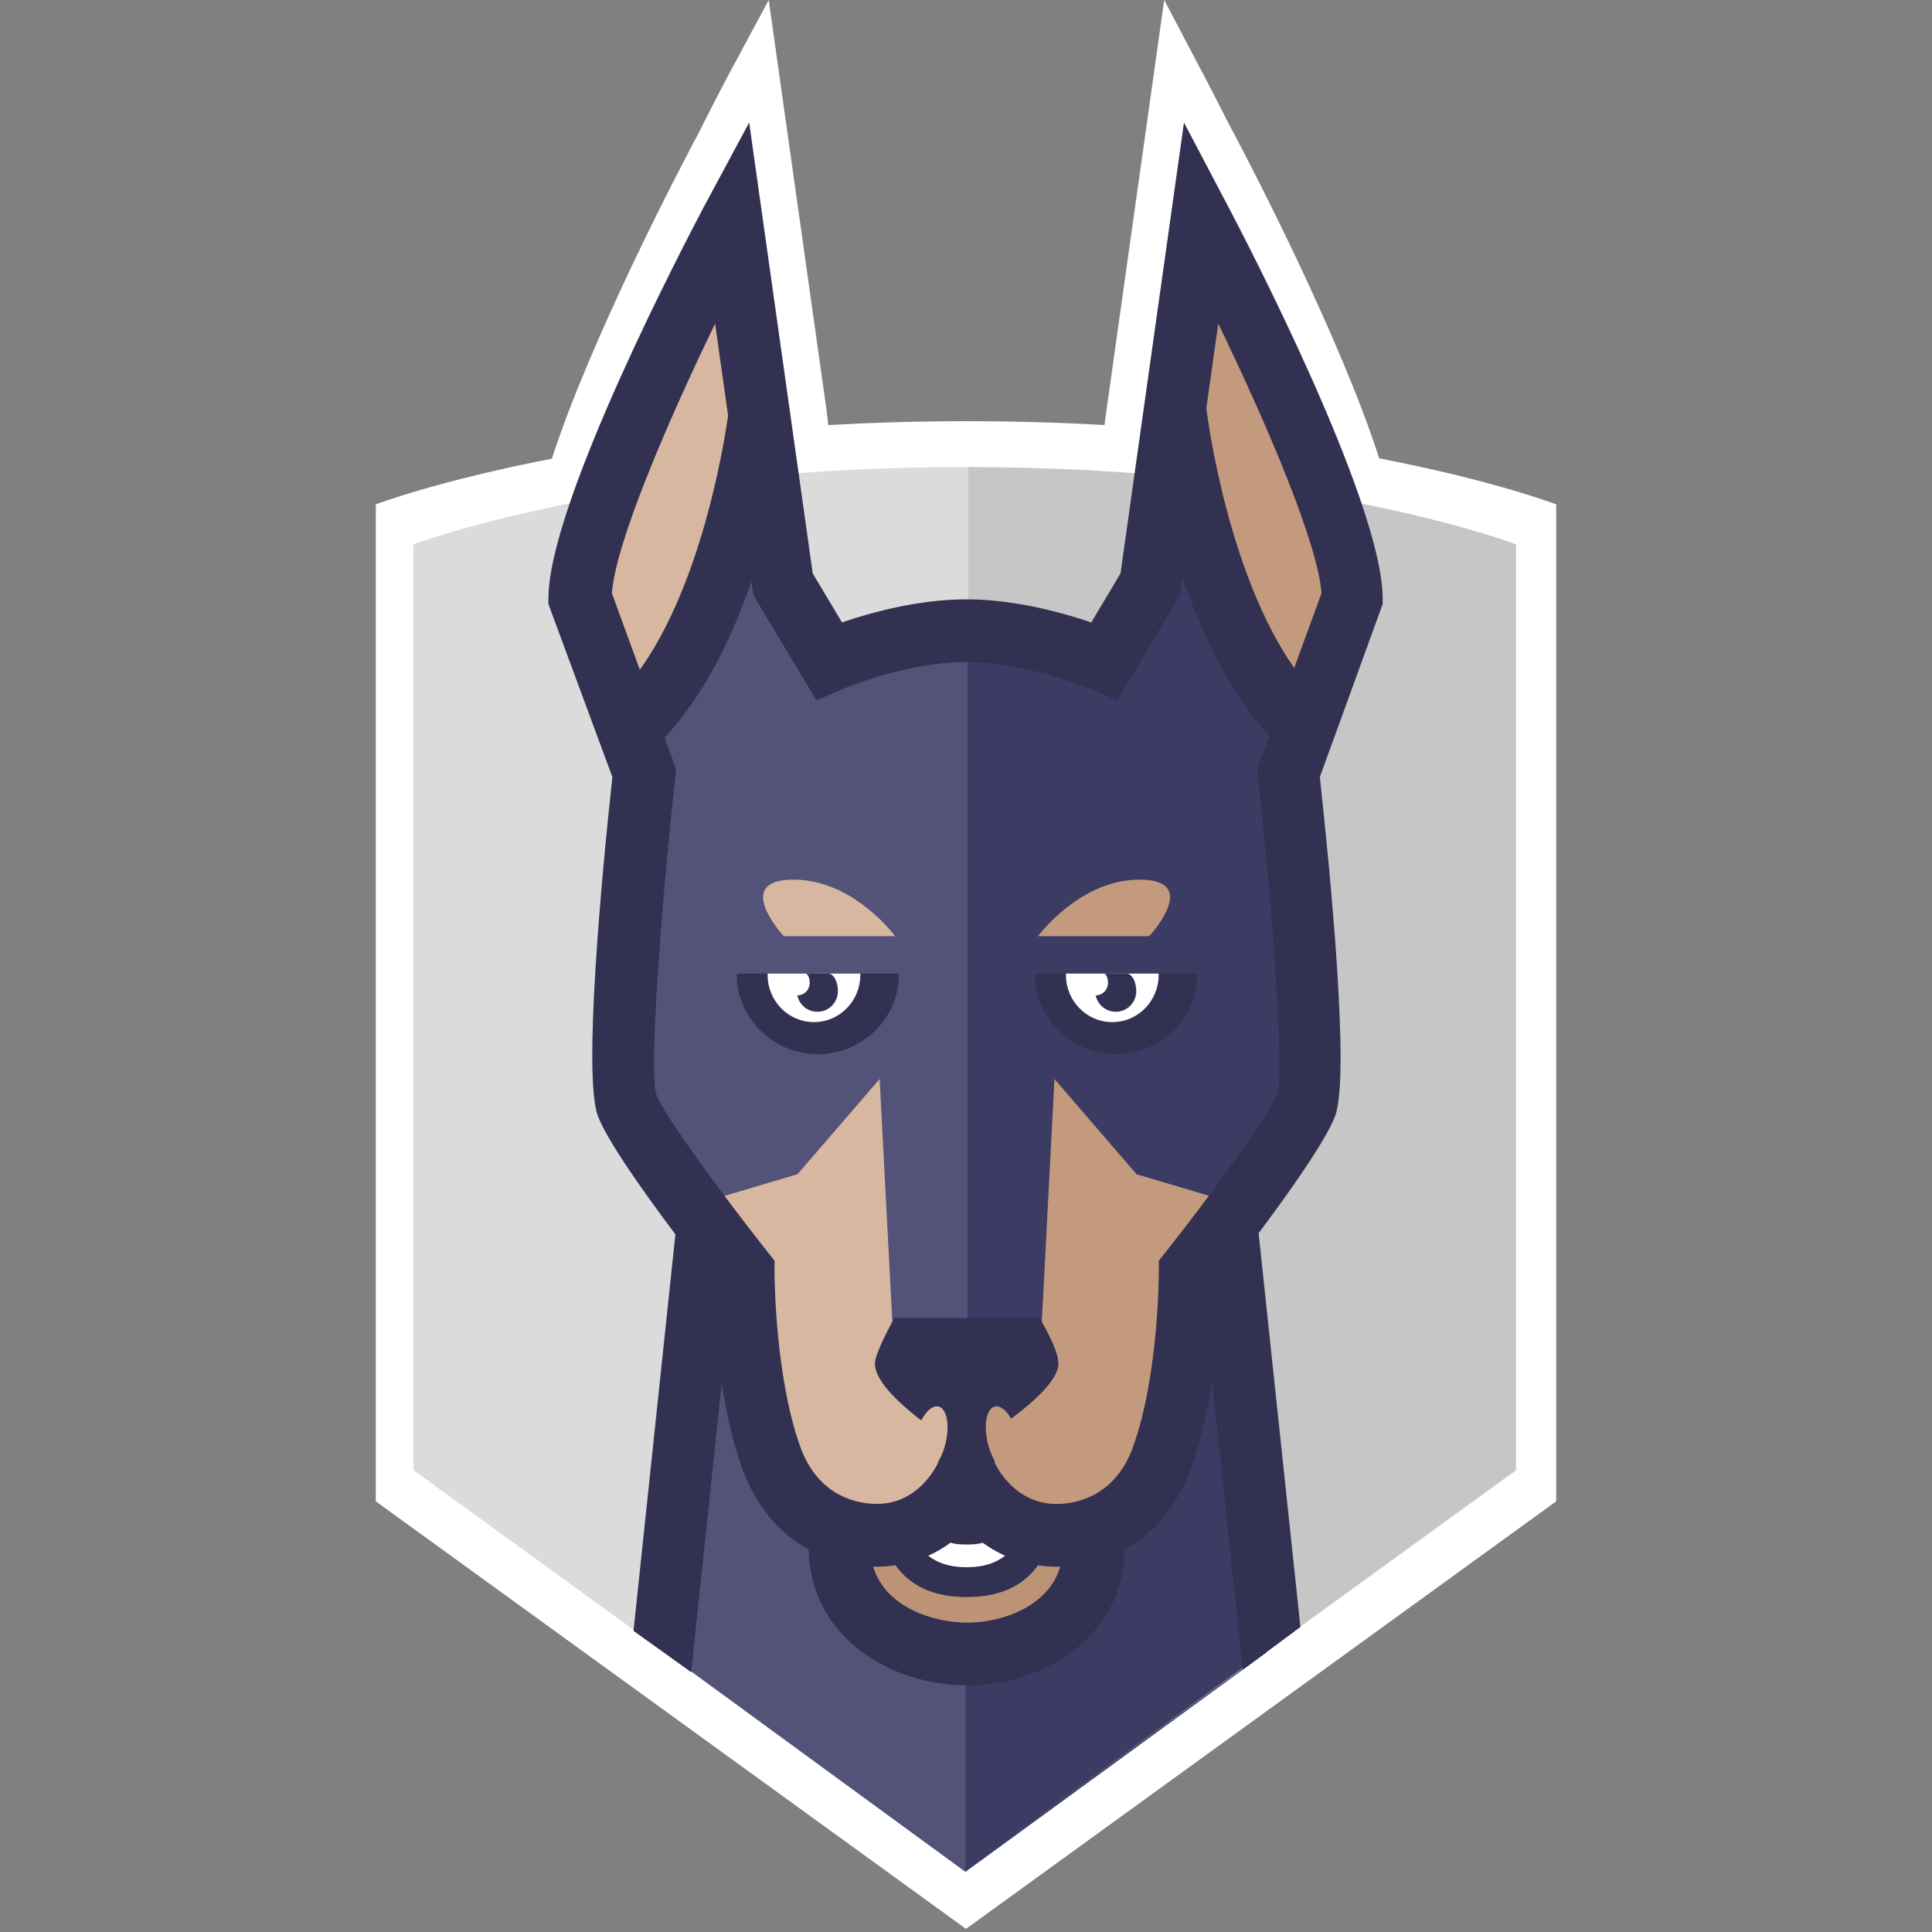
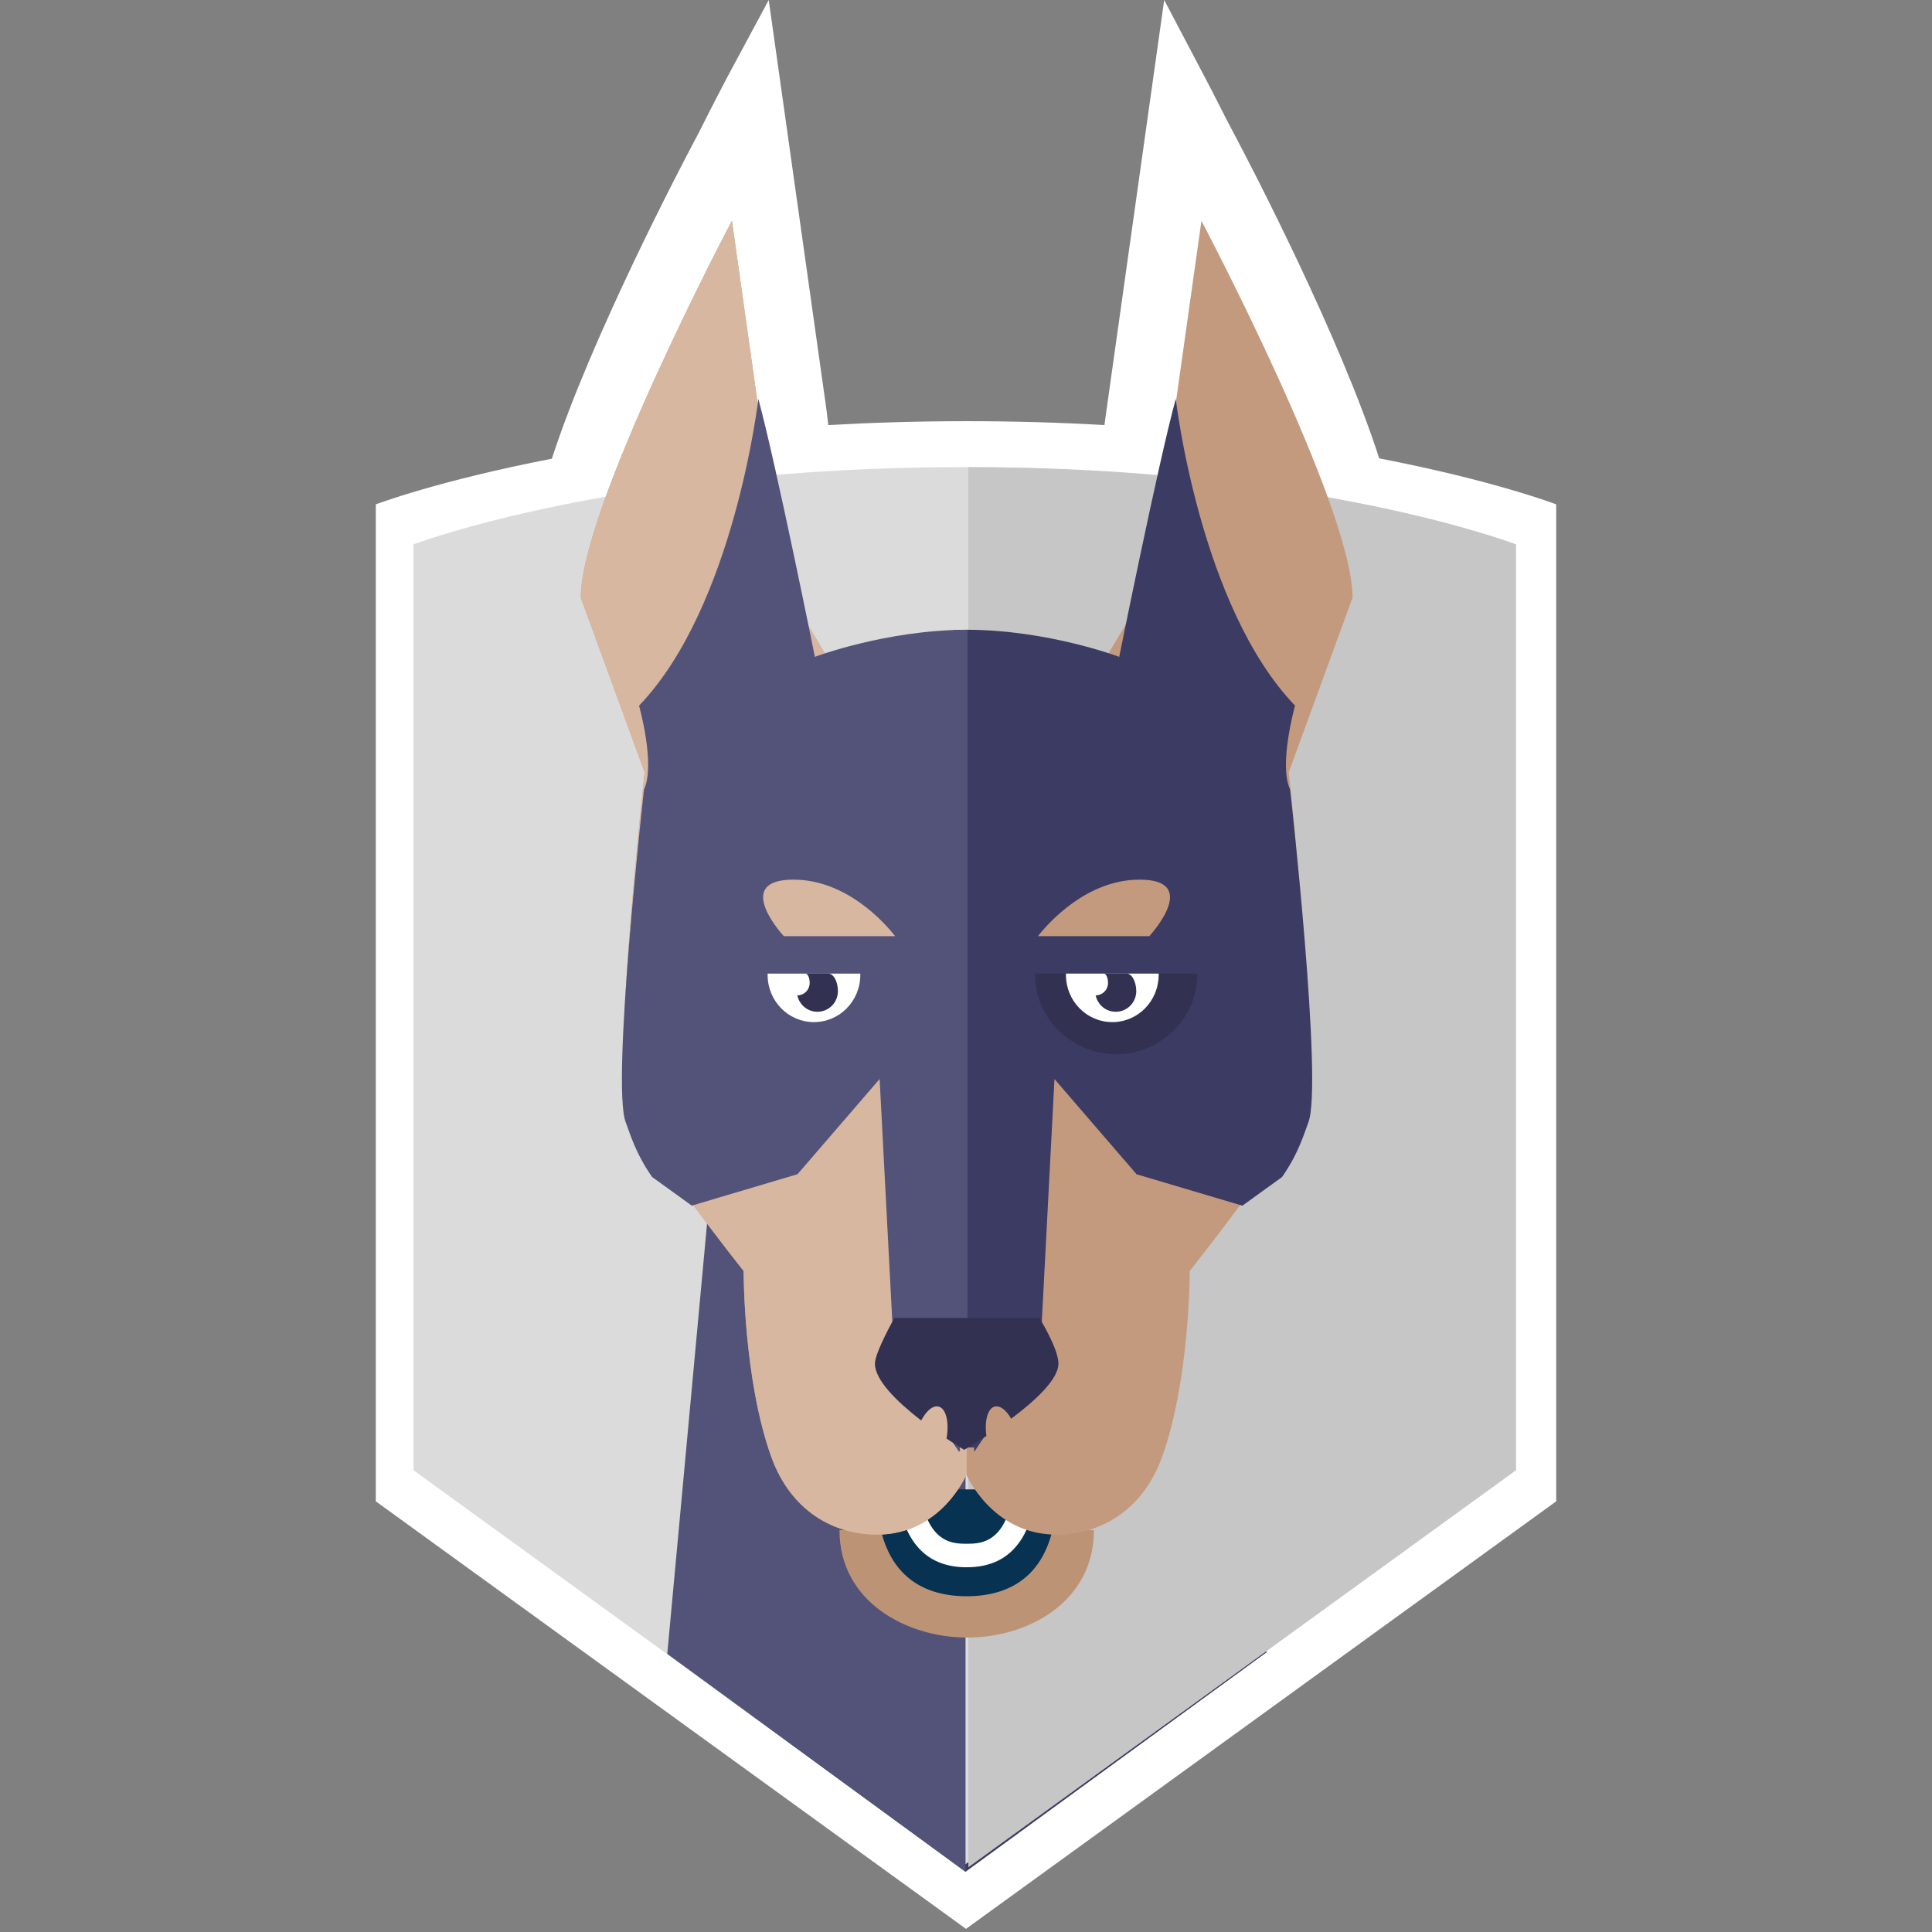
<svg xmlns="http://www.w3.org/2000/svg" width="50px" height="50px" viewBox="-81.5 0 419 419" version="1.1" preserveAspectRatio="xMidYMid">
  <rect x="-81.5" y="0" width="419" height="419" fill="#808080" stroke="none" />
  <g>
    <path d="M217.619,99.409 C209.09,72.953 189.698,35.777 186.935,30.544 L184.529,25.97 C182.159,21.25 180.39,17.869 179.723,16.607 L170.985,0 L158.468,88.948 L158.032,92.183 C148.673,91.65 138.711,91.344 128.173,91.344 C117.575,91.344 107.554,91.654 98.139,92.193 L97.753,88.946 L93.36,57.767 C93.366,57.715 85.217,0 85.217,0 L76.295,16.607 C75.487,18.134 73.052,22.761 69.883,29.112 L69.113,30.544 C66.344,35.782 46.766,73.024 38.183,99.484 C13.423,104.267 0,109.383 0,109.383 L0,325.599 L127.999,418.32 L256,325.599 L256,109.383 C256,109.383 242.535,104.213 217.619,99.409 Z" fill="#FFFFFF">

		</path>
    <polygon fill="#3B3B63" points="183.073 267.277 127.9 267.277 127.9 172.807 71.918 264.515 63.214 358.687 127.038 405.305 127.9 405.936 193.173 358.351">

		</polygon>
    <path d="M126.954,404.967 L8.179,318.858 L8.179,118.061 C8.179,118.061 52.097,101.308 127.115,101.308 C202.134,101.308 245.731,118.061 245.731,118.061 L245.731,318.858 L126.954,404.967 Z" fill="#DBDBDB">

		</path>
    <path d="M128.675,101.308 C128.62,101.308 128.567,101.31 128.512,101.31 L128.512,404.962 L128.514,404.962 L247.291,318.853 L247.291,118.061 C247.291,118.061 203.693,101.308 128.675,101.308" fill="#C6C6C6">

		</path>
-     <polygon fill="#3B3B63" points="192.847 358.157 182.767 267.277 127.591 267.277 127.591 405.725">
- 
- 		</polygon>
    <polygon fill="#53537A" points="63.213 358.687 127.9 405.936 127.9 172.807 71.917 264.515">

		</polygon>
    <path d="M155.74,331.842 C155.74,347.424 141.425,355.148 128.293,355.148 C115.161,355.148 100.557,347.424 100.557,331.842" fill="#BC9375">

		</path>
    <path d="M147.692,323.012 C147.692,341.286 138.015,346.185 128.148,346.185 C118.282,346.185 108.602,341.286 108.602,323.012" fill="#073251">

		</path>
    <path d="M128.147,339.9 C117.604,339.9 112.478,332.036 112.478,315.87 L117.505,315.87 C117.505,334.796 124.691,334.796 128.147,334.796 C131.602,334.796 138.789,334.796 138.789,315.87 L143.815,315.87 C143.815,332.036 138.688,339.9 128.147,339.9" fill="#FFFFFF">

		</path>
    <path d="M211.832,129.623 C211.832,109.909 179.062,47.882 179.062,47.882 L167.977,126.546 L158.028,143.153 L128.209,144.386 L128.091,144.63 L128.091,144.386 L98.268,143.153 L88.322,126.546 L77.237,47.882 C77.237,47.882 44.464,109.909 44.464,129.623 L58.309,167.502 C58.309,167.502 51.322,231.129 54.512,239.459 C57.692,247.791 79.782,275.654 79.782,275.654 C79.782,275.654 79.716,299.078 85.764,315.918 C90.079,327.944 99.586,332.822 108.689,332.822 C122.633,332.822 128.088,319.816 128.088,319.816 C128.088,319.816 133.674,332.822 147.618,332.822 C156.719,332.822 166.217,327.952 170.542,315.918 C176.583,299.085 176.522,275.654 176.522,275.654 C176.522,275.654 198.607,247.791 201.793,239.459 C204.981,231.127 197.993,167.502 197.993,167.502 L211.832,129.623 Z" fill="#C49A7E">

		</path>
    <path d="M128.147,144.512 L128.09,144.63 L128.09,144.387 L98.266,143.155 L88.321,126.547 L77.232,47.884 C77.232,47.884 44.462,109.911 44.462,129.625 L58.304,167.504 C58.304,167.504 51.319,231.13 54.504,239.461 C57.691,247.793 79.772,275.656 79.772,275.656 C79.772,275.656 79.715,299.08 85.756,315.92 C90.077,327.946 99.585,332.824 108.68,332.824 C122.631,332.824 128.086,319.818 128.086,319.818 C128.086,319.818 128.111,319.864 128.149,319.949 L128.149,144.512 L128.147,144.512 Z" fill="#D8B7A0">

		</path>
    <path d="M198.291,171.231 C195.751,165.827 199.362,153.04 199.362,153.04 C178.668,131.475 173.493,86.506 173.493,86.506 C169.629,100.676 161.231,142.455 161.231,142.455 C161.231,142.455 145.786,136.607 128.216,136.579 L128.154,136.579 L128.085,136.579 C127.12,136.584 126.169,136.609 125.219,136.64 L125.219,312.931 L126.531,314.884 L126.531,313.919 L127.342,313.919 L127.342,314.884 L127.35,313.919 L128.952,313.919 L128.952,314.884 L128.952,313.919 L129.771,313.919 L129.771,314.884 L144.076,293.648 L147.186,234.015 L164.996,254.669 L187.94,261.483 C187.94,261.483 196.524,255.262 196.524,255.285 C200.169,250.097 201.378,245.677 202.259,243.384 C205.446,235.04 198.291,171.231 198.291,171.231" fill="#3B3B63">

		</path>
    <path d="M128.308,136.577 C128.285,136.577 128.267,136.575 128.246,136.575 L128.246,136.577 C110.671,136.607 95.224,142.451 95.224,142.451 C95.224,142.451 86.823,100.674 82.962,86.503 C82.962,86.503 77.79,131.472 57.093,153.037 C57.093,153.037 60.703,165.825 58.163,171.228 C58.163,171.228 51.008,235.04 54.196,243.371 C55.075,245.666 56.294,250.083 59.934,255.272 C59.934,255.248 68.522,261.471 68.522,261.471 L91.462,254.656 L109.269,234.005 L112.386,293.638 L126.683,314.874 L126.683,313.909 L127.502,313.909 L127.502,314.874 L127.502,313.909 L128.305,313.909 L128.305,136.577 L128.308,136.577 Z" fill="#53537A">

		</path>
    <path d="M169.78,211.144 L169.78,211.144 L149.675,211.144 L142.976,211.144 L142.976,211.431 C142.976,220.938 151.07,228.639 160.564,228.639 C170.06,228.639 178.155,220.936 178.155,211.431 L178.155,211.144 L169.78,211.144 Z" fill="#333152">

		</path>
    <path d="M149.676,211.144 L149.676,211.431 C149.676,217.086 154.158,221.668 159.73,221.668 C165.301,221.668 169.781,217.086 169.781,211.431 L169.781,211.144 L149.676,211.144 Z" fill="#FFFFFF">

		</path>
    <path d="M162.831,211.144 L158.12,211.144 C158.074,211.144 158.035,211.167 157.994,211.176 C158.578,211.3 158.902,212.645 158.776,213.541 C158.588,214.909 157.439,215.859 156.124,215.882 C156.507,217.671 157.943,219.109 159.851,219.382 C162.288,219.732 164.54,218.035 164.886,215.562 C165.134,213.741 164.272,211.144 162.831,211.144" fill="#333152">

		</path>
-     <path d="M105.076,211.144 L105.076,211.144 L84.976,211.144 L78.274,211.144 L78.274,211.431 C78.274,220.938 86.369,228.639 95.862,228.639 C105.359,228.639 113.454,220.936 113.454,211.431 L113.454,211.144 L105.076,211.144 Z" fill="#333152">
- 
- 		</path>
-     <path d="M84.976,211.144 L84.976,211.431 C84.976,217.086 89.461,221.668 95.025,221.668 C100.598,221.668 105.078,217.086 105.078,211.431 L105.078,211.144 L84.976,211.144 Z" fill="#FFFFFF">
+     <path d="M84.976,211.144 L84.976,211.431 C84.976,217.086 89.461,221.668 95.025,221.668 C100.598,221.668 105.078,217.086 105.078,211.431 L105.078,211.144 Z" fill="#FFFFFF">

		</path>
    <path d="M98.131,211.144 L93.415,211.144 C93.374,211.144 93.33,211.167 93.292,211.176 C93.875,211.3 94.197,212.645 94.074,213.541 C93.885,214.909 92.743,215.859 91.419,215.882 C91.807,217.671 93.243,219.109 95.147,219.382 C97.583,219.732 99.84,218.035 100.181,215.562 C100.433,213.741 99.572,211.144 98.131,211.144" fill="#333152">

		</path>
    <path d="M167.758,203.03 C168.883,201.778 178.438,190.77 165.659,190.77 C154.112,190.77 145.804,200.23 143.602,203.03 L167.758,203.03 Z" fill="#C49A7E">

		</path>
    <path d="M112.638,203.03 C110.438,200.23 102.13,190.77 90.579,190.77 C77.807,190.77 87.362,201.778 88.481,203.03 L112.638,203.03 Z" fill="#D8B7A0">

		</path>
    <polygon fill="#53537A" points="72.109 211.043 120.991 211.043 120.991 206.376 72.109 206.376">

		</polygon>
-     <path d="M199.176,144.864 C184.963,124.576 180.504,91.594 180.117,88.58 L182.71,70.195 C193.264,92.001 204.337,117.88 205.096,128.68 L199.176,144.864 Z M195.546,237.157 C193.605,242.221 180.201,260.314 171.297,271.547 L169.812,273.43 L169.819,275.834 C169.819,276.051 169.812,298.228 164.242,313.748 C160.215,324.965 151.27,326.177 147.616,326.177 C138.364,326.177 134.371,317.566 134.231,317.255 L133.702,309.189 L122.455,309.189 L121.947,317.209 C121.787,317.574 117.892,326.155 108.686,326.155 C105.024,326.155 96.082,324.956 92.052,313.739 C86.5,298.274 86.474,276.051 86.474,275.825 L86.482,273.422 L84.997,271.547 C76.098,260.322 62.693,242.229 60.8,237.288 C59.287,231.944 61.785,197.383 64.965,168.422 L65.14,166.815 L62.631,159.957 C71.251,150.781 77.3,138.153 81.473,126.132 L81.879,129.058 L95.57,151.901 L100.919,149.569 C101.054,149.511 114.771,143.585 128.091,143.585 C141.327,143.585 155.27,149.516 155.401,149.574 L160.742,151.886 L174.417,129.053 L174.953,125.24 C179.082,137.379 185.125,150.233 193.786,159.613 L191.159,166.81 L191.334,168.416 C194.512,197.383 197.01,231.944 195.546,237.157 L195.546,237.157 Z M119.806,337.402 C121.596,336.593 123.212,335.63 124.637,334.571 C125.939,334.959 127.188,334.959 128.147,334.959 C129.101,334.959 130.337,334.968 131.63,334.579 C133.058,335.63 134.677,336.593 136.467,337.402 C134.222,339.106 131.458,340.064 128.154,340.064 C124.831,340.064 122.054,339.113 119.806,337.402 L119.806,337.402 Z M128.293,351.911 C120.937,351.911 110.477,348.581 107.875,339.754 C108.141,339.762 108.403,339.785 108.675,339.785 C110.096,339.785 111.429,339.653 112.717,339.467 C116.448,344.741 122.26,346.359 128.149,346.359 C134.047,346.359 139.871,344.756 143.608,339.473 C144.888,339.651 146.206,339.785 147.616,339.785 C147.893,339.785 148.159,339.762 148.436,339.754 C145.859,348.581 135.539,351.911 128.293,351.911 L128.293,351.911 Z M51.206,128.678 C51.965,117.878 63.031,92.001 73.587,70.193 L76.401,90.133 C75.328,97.588 70.424,126.826 57.269,145.256 L51.206,128.678 Z M218.364,129.786 C218.364,108.964 188.314,51.335 184.881,44.832 L175.274,26.573 L161.512,124.367 L155.16,134.989 C149.028,132.898 138.592,129.98 128.083,129.98 C117.586,129.98 107.22,132.888 101.114,134.982 L94.759,124.365 L89.929,90.085 C89.935,90.028 89.943,89.952 89.943,89.917 L89.906,89.912 L80.976,26.573 L71.166,44.832 C67.728,51.335 37.438,108.964 37.438,129.786 L37.438,131.008 L51.308,168.519 C49.09,188.971 44.856,233.397 48.182,242.08 C50.254,247.509 58.23,258.719 64.976,267.704 L55.89,353.691 L68.4,362.653 L75.012,300.103 C75.962,306.186 77.364,312.61 79.445,318.413 C82.314,326.41 87.385,332.463 93.876,336.055 C94.262,355.199 111.784,365.523 128.293,365.523 C144.665,365.523 162.042,355.191 162.422,336.04 C168.899,332.455 173.964,326.401 176.83,318.413 C178.997,312.378 180.418,305.656 181.364,299.362 L188.015,362.138 L200.526,352.858 L191.462,267.445 C198.155,258.5 205.981,247.454 208.034,242.085 C211.359,233.404 206.954,188.971 204.739,168.522 L218.362,131.006 L218.362,129.786 L218.364,129.786 Z" fill="#333152">
- 
- 		</path>
    <path d="M143.921,285.822 L112.478,285.822 C112.478,285.822 108.249,293.305 108.249,295.734 C108.249,302.945 127.602,314.426 127.602,314.426 C127.602,314.426 148.045,302.603 148.045,295.734 C148.045,292.457 143.921,285.822 143.921,285.822" fill="#333152">

		</path>
    <path d="M137.861,307.804 C136.107,304.647 133.844,304.071 132.804,306.505 C131.768,308.942 132.361,313.476 134.114,316.626 C135.869,319.785 138.133,320.361 139.167,317.925 C140.207,315.49 139.618,310.954 137.861,307.804" fill="#C49A7E">

		</path>
    <path d="M118.434,307.804 C116.677,310.954 116.093,315.49 117.127,317.925 C118.162,320.361 120.423,319.785 122.185,316.626 C123.938,313.477 124.526,308.942 123.487,306.505 C122.453,304.071 120.191,304.647 118.434,307.804" fill="#D8B7A0">

		</path>
  </g>
</svg>